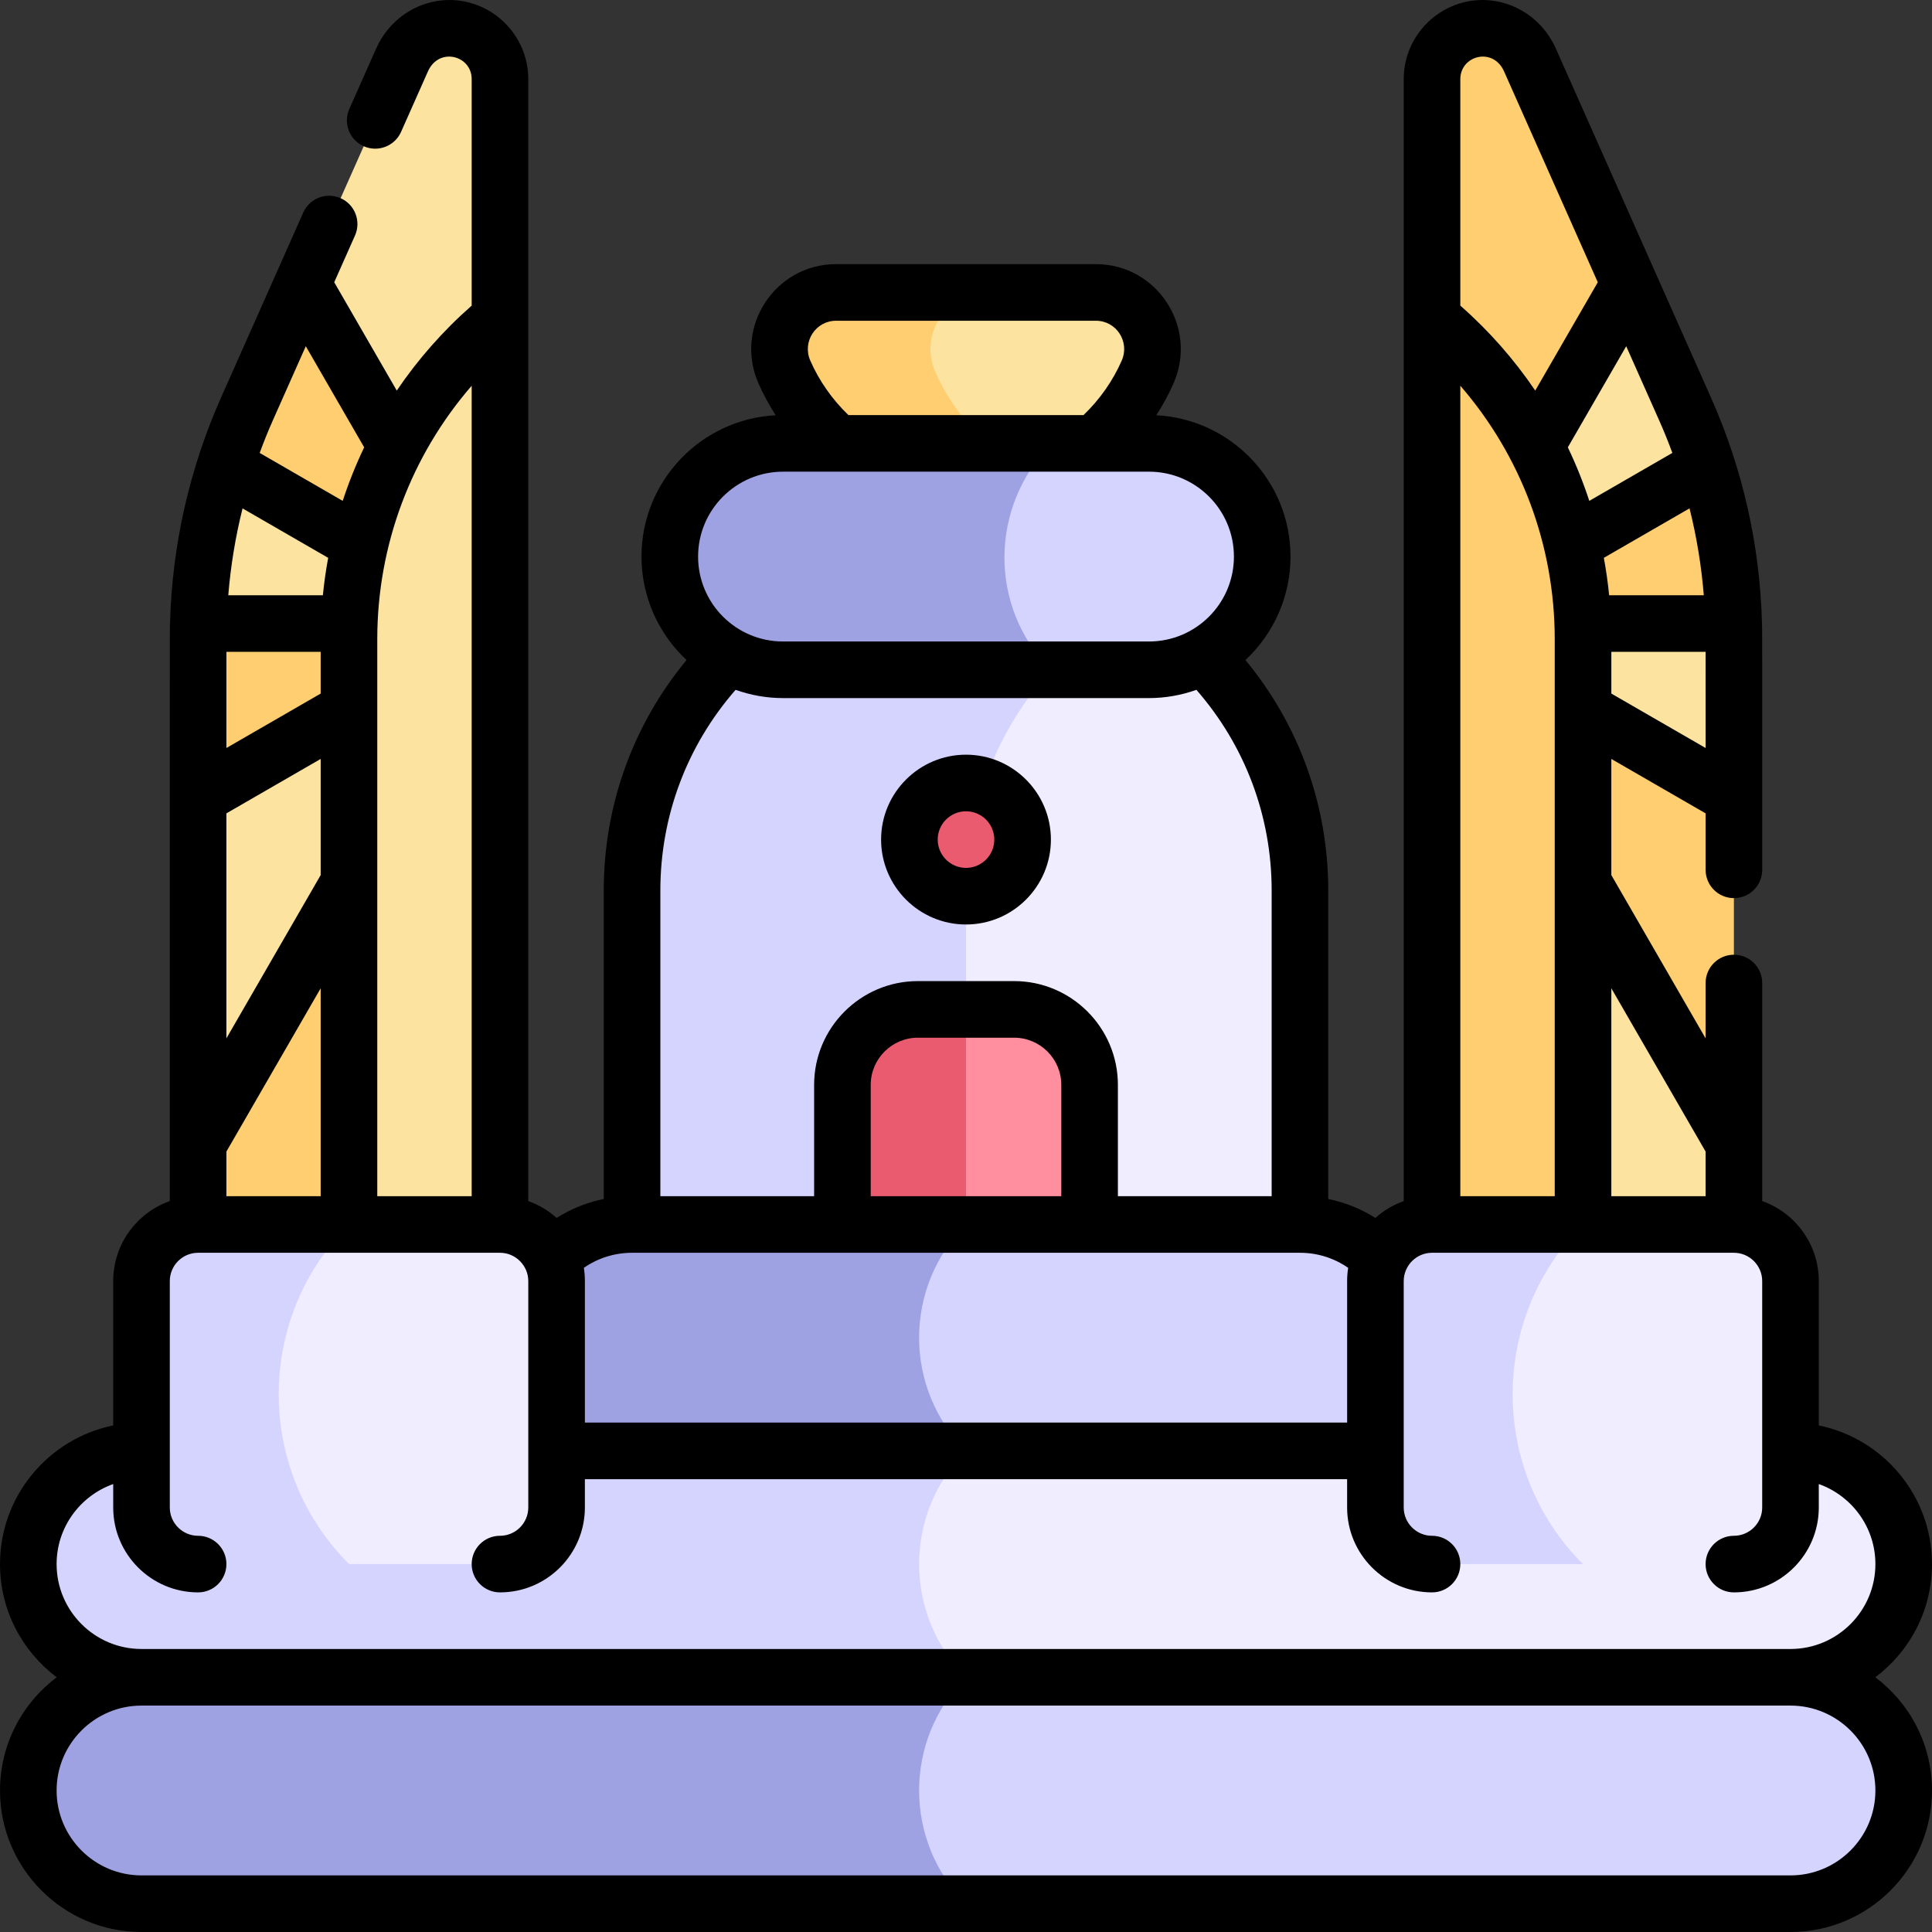
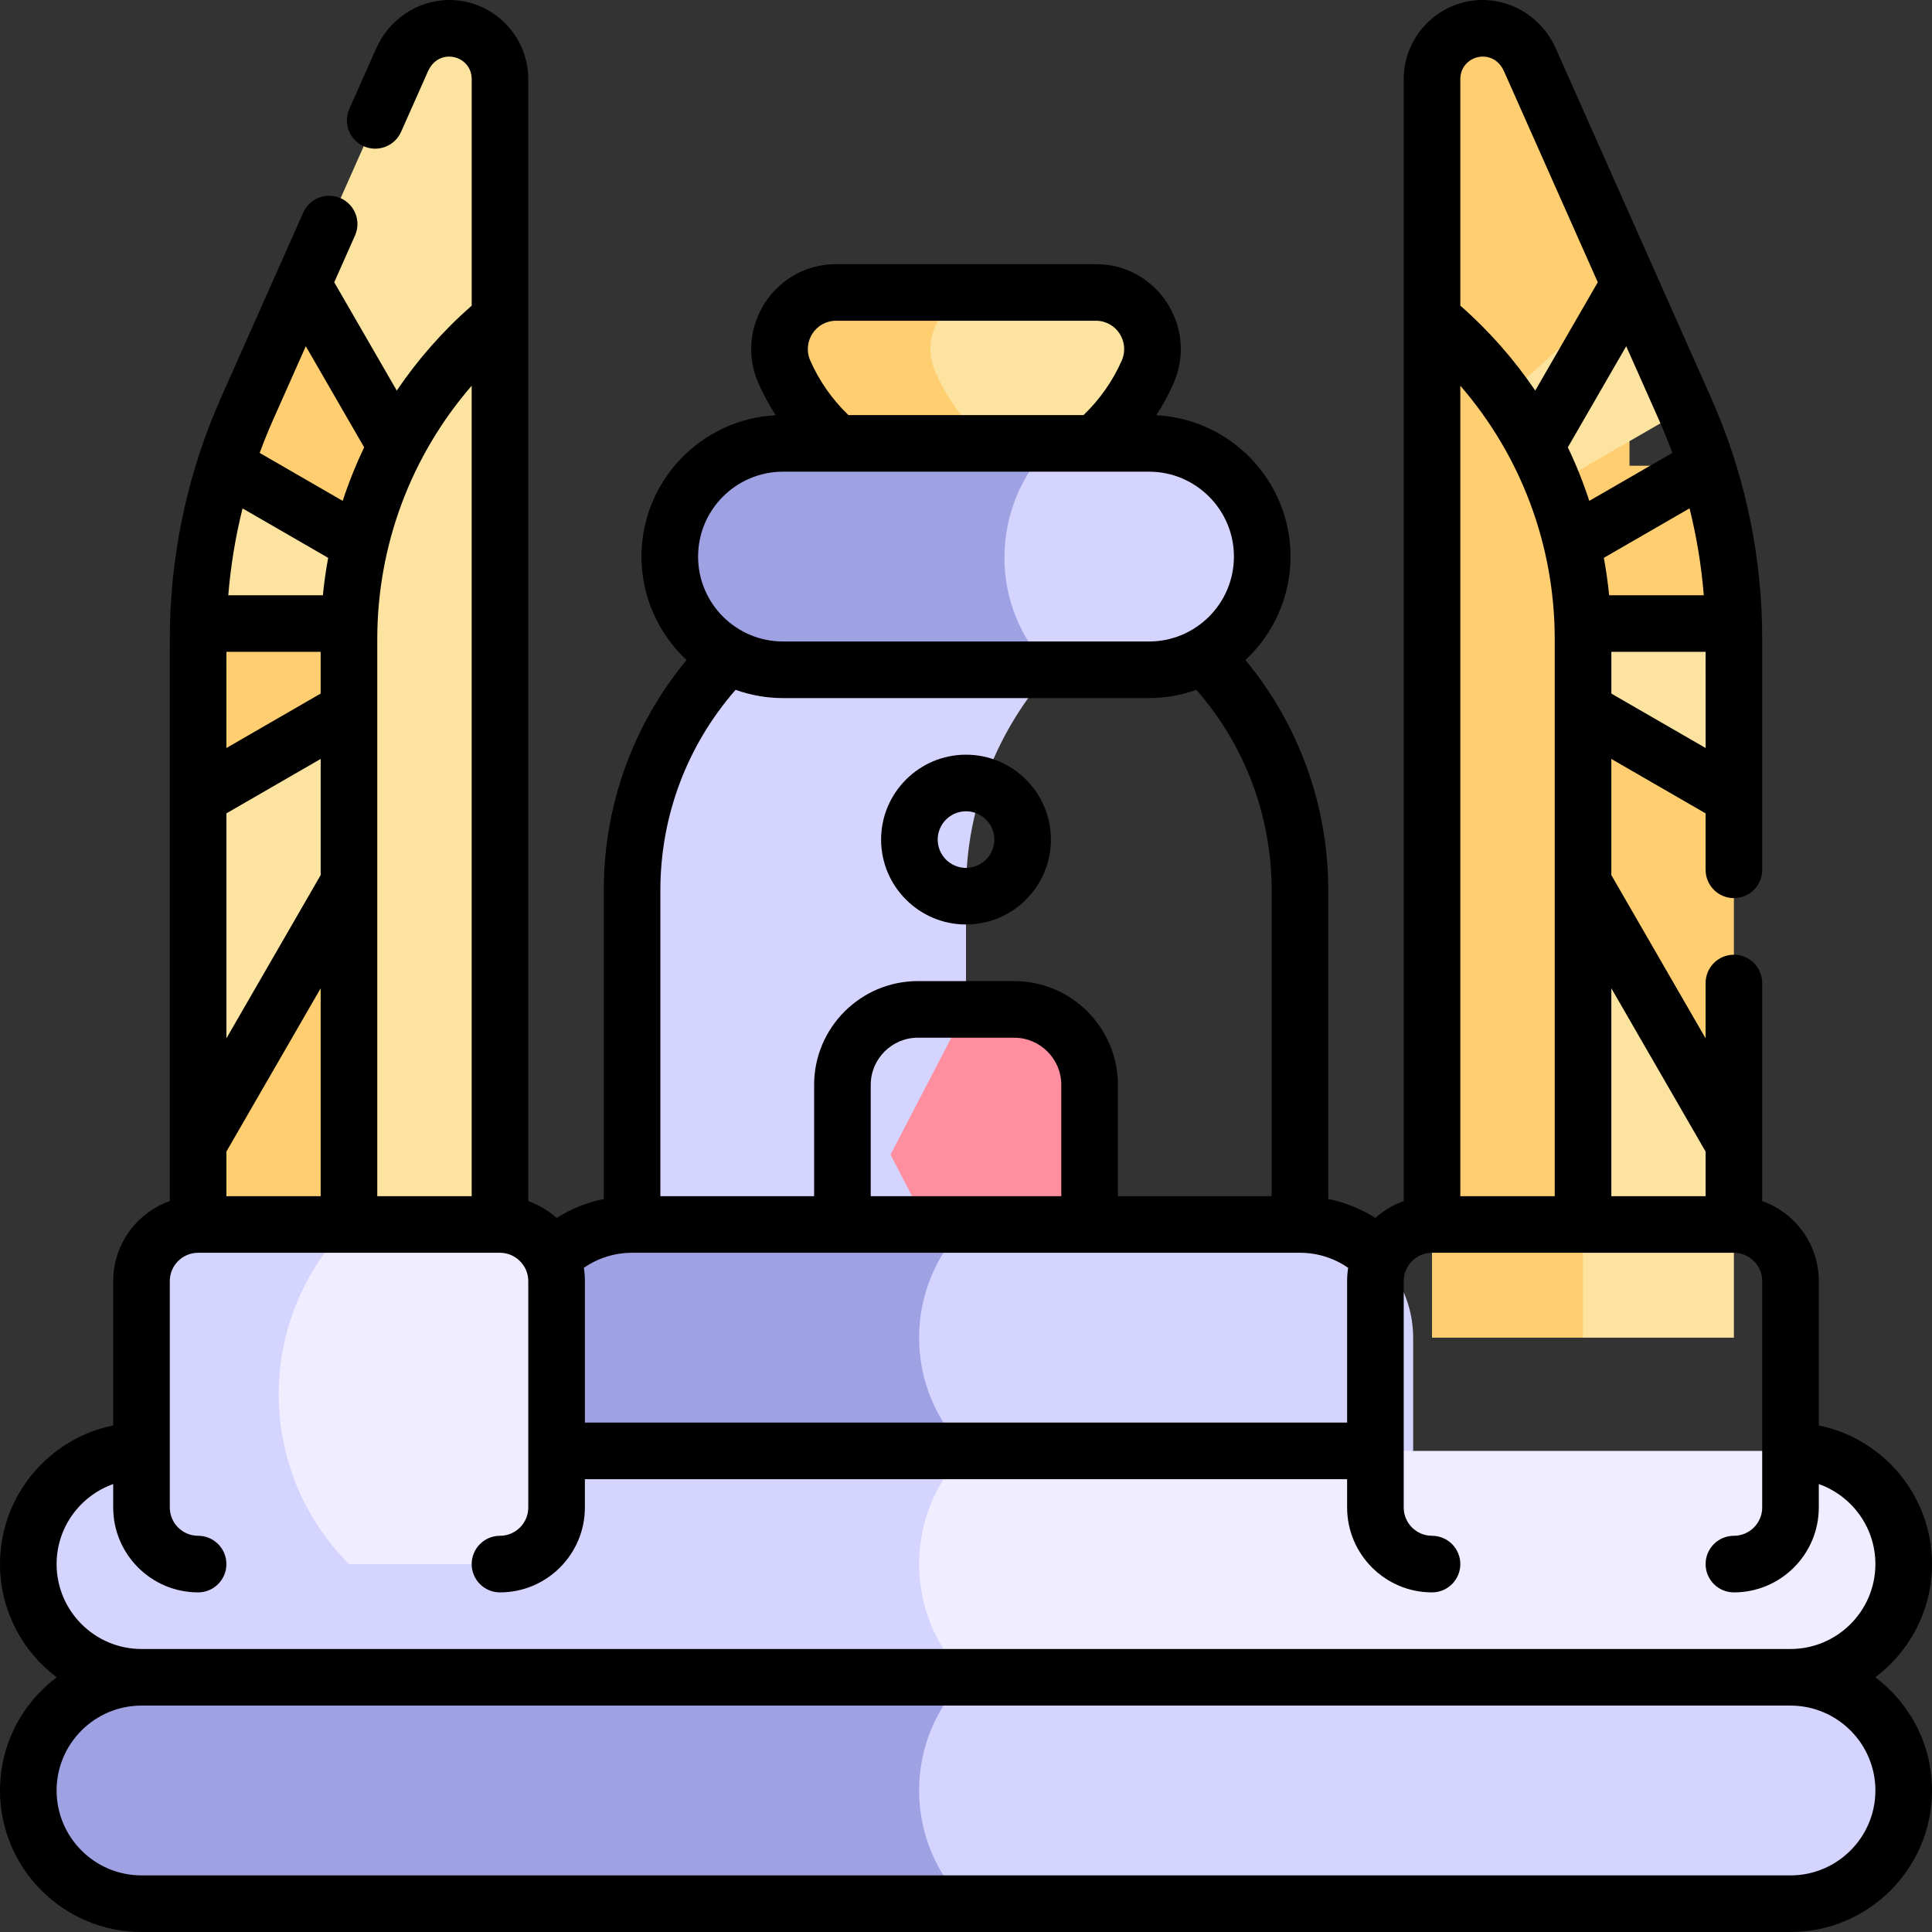
<svg xmlns="http://www.w3.org/2000/svg" id="Capa_1" enable-background="new 0 0 512 512" height="512" viewBox="0 0 512 512" width="512">
  <rect x="0" y="0" width="512" height="512" fill="#333333" stroke="none" />
  <g>
    <g>
      <path d="m261.586 77.5h-40c-10.843 0-18.077 11.14-13.724 21.071 8.12 18.523 26.618 31.463 48.138 31.463 7.083 0 13.834-1.409 20-3.95z" fill="#ffce71" />
      <path d="m304.138 98.571c4.354-9.931-2.88-21.071-13.724-21.071h-28.828c-10.843 0-18.077 11.14-13.724 21.071 5.447 12.427 15.57 22.333 28.138 27.513 12.568-5.18 22.69-15.086 28.138-27.513z" fill="#fce3a0" />
    </g>
    <g>
-       <path d="m300.5 159.49h-77.5v225.01h33l88.5-60v-88.5c0-32.653-17.687-61.172-44-76.51z" fill="#efedff" />
      <path d="m256 147.5c-48.877 0-88.5 39.623-88.5 88.5v88.5l88.5 60v-40-77-31.5c0-22.427 8.58-42.905 22.479-58.5 6.337-7.111 13.781-13.207 22.021-18.01-13.074-7.62-28.276-11.99-44.5-11.99z" fill="#d4d4ff" />
    </g>
    <g>
      <path d="m268.751 267.5h-12.751l-20 38.5 20 38.5 32.751-20v-37c0-11.046-8.954-20-20-20z" fill="#ff8e9e" />
    </g>
-     <path d="m243.249 267.5c-11.046 0-20 8.954-20 20v37l32.751 20v-77z" fill="#ea5b70" />
    <g>
      <path d="m474.5 444.5-100-30-118.5 30-33 30 33 30h218.5c16.569 0 30-13.432 30-30 0-16.569-13.431-30-30-30z" fill="#d4d4ff" />
      <path d="m256 444.5-118.5-30-100 30c-16.569 0-30 13.431-30 30 0 16.568 13.431 30 30 30h218.5c-16.569-16.568-16.569-43.432 0-60z" fill="#9ea2e3" />
    </g>
    <g>
      <path d="m344.5 324.5h-88.5l-33 30 33 30 57.964 20 60.536-20v-30c0-16.569-13.431-30-30-30z" fill="#d4d4ff" />
      <path d="m256 324.5h-88.5c-16.569 0-30 13.431-30 30v30l59.25 20 59.25-20c-16.569-16.568-16.569-43.432 0-60z" fill="#9ea2e3" />
    </g>
    <g>
      <path d="m118.744 7.503c-5.321.111-10.027 3.509-12.188 8.373l-26.388 59.372v48.182h-20.467c-4.343 13.511-6.755 27.589-7.143 41.816l15.942 22.878-16 23.094v91.946l40 51.336h40v-333.531c0-7.438-6.122-13.625-13.756-13.466z" fill="#fce3a0" />
      <g fill="#ffce71">
        <path d="m80.168 75.248-14.74 33.164c-2.182 4.91-4.09 9.924-5.728 15.018l35.731 20.629c1.564-6.616 3.747-13.096 6.55-19.402l2.92-6.569z" />
        <path d="m52.5 169.332v41.885l40-23.094v-18.792c0-1.366.034-2.728.083-4.087h-40.025c-.037 1.362-.058 2.725-.058 4.088z" />
        <path d="m52.5 303.224v51.276h40v-34.961-85.657l-40 69.282z" />
      </g>
    </g>
    <g>
      <path d="m393.256 7.503c5.321.111 10.027 3.509 12.188 8.373l26.388 59.372v48.182h20.467c4.343 13.511 6.755 27.589 7.143 41.816l-15.942 22.878 16 23.094v91.946l-40 51.336h-40v-333.531c0-7.438 6.122-13.625 13.756-13.466z" fill="#ffce71" />
      <g fill="#fce3a0">
-         <path d="m431.832 75.248 14.74 33.164c2.182 4.91 4.09 9.924 5.728 15.018l-35.731 20.629c-1.564-6.616-3.747-13.096-6.55-19.402l-2.92-6.569z" />
+         <path d="m431.832 75.248 14.74 33.164l-35.731 20.629c-1.564-6.616-3.747-13.096-6.55-19.402l-2.92-6.569z" />
        <path d="m459.5 169.332v41.885l-40-23.094v-18.792c0-1.366-.034-2.728-.083-4.087h40.026c.036 1.362.057 2.725.057 4.088z" />
        <path d="m459.5 303.224v51.276h-40v-34.961-85.657l40 69.282z" />
      </g>
    </g>
    <g>
      <path d="m474.5 384.5h-218.5l-33 30 33 30h218.5c16.569 0 30-13.432 30-30 0-16.569-13.431-30-30-30z" fill="#efedff" />
      <path d="m256 384.5h-218.5c-16.569 0-30 13.431-30 30 0 16.568 13.431 30 30 30h218.5c-16.569-16.568-16.569-43.432 0-60z" fill="#d4d4ff" />
    </g>
-     <circle cx="256" cy="222.5" fill="#ea5b70" r="15" />
    <g>
      <path d="m304.5 117.5h-25.75l-55.75 30 55.479 30h26.021c16.569 0 30-13.432 30-30 0-16.569-13.431-30-30-30z" fill="#d4d4ff" />
      <path d="m278.75 117.5h-71.25c-16.569 0-30 13.431-30 30 0 16.568 13.431 30 30 30h70.979c-16.569-16.568-16.298-43.432.271-60z" fill="#9ea2e3" />
    </g>
    <g>
      <path d="m52.5 324.5c-8.284 0-15 6.716-15 15v60c0 8.284 6.716 15 15 15h40v-90z" fill="#d4d4ff" />
      <g>
        <path d="m132.5 324.5h-40c-24.853 24.853-24.853 65.147 0 90h40c8.284 0 15-6.716 15-15v-60c0-8.284-6.716-15-15-15z" fill="#efedff" />
      </g>
    </g>
    <g>
-       <path d="m379.5 324.5c-8.284 0-15 6.716-15 15v60c0 8.284 6.716 15 15 15h40v-90z" fill="#d4d4ff" />
      <g>
-         <path d="m459.5 324.5h-40c-24.853 24.853-24.853 65.147 0 90h40c8.284 0 15-6.716 15-15v-60c0-8.284-6.716-15-15-15z" fill="#efedff" />
-       </g>
+         </g>
    </g>
    <g>
      <path d="m256 245c12.406 0 22.5-10.093 22.5-22.5s-10.094-22.5-22.5-22.5-22.5 10.093-22.5 22.5 10.094 22.5 22.5 22.5zm0-30c4.136 0 7.5 3.364 7.5 7.5s-3.364 7.5-7.5 7.5-7.5-3.364-7.5-7.5 3.364-7.5 7.5-7.5z" />
      <path d="m496.974 444.5c9.117-6.847 15.026-17.746 15.026-30 0-18.11-12.904-33.261-30-36.745v-38.255c0-9.777-6.271-18.114-15-21.21l.002-57.781c0-4.142-3.357-7.5-7.5-7.5-4.142 0-7.5 3.358-7.5 7.5v14.668l-24.982-43.27v-30.781l24.984 14.424v14.964c0 4.142 3.357 7.5 7.499 7.5h.001c4.142 0 7.5-3.357 7.5-7.5.002-63.532.006-63.484-.051-65.095l-.013-.379c-.564-20.691-5.11-40.769-13.514-59.676l-41.128-92.534c-3.265-7.348-10.495-12.742-19.33-12.83-11.562 0-20.968 9.407-20.968 20.969v297.336c-2.775.986-5.328 2.503-7.513 4.464-3.826-2.421-8.042-4.124-12.487-5.021v-81.748c0-22.532-7.741-43.913-21.949-61.078 7.514-7.006 11.949-16.887 11.949-27.422 0-20.033-15.789-36.447-35.577-37.451 1.753-2.702 3.298-5.532 4.584-8.466 6.527-14.892-4.358-31.583-20.593-31.583h-68.828c-16.254 0-27.112 16.71-20.593 31.583 1.287 2.935 2.83 5.765 4.58 8.466-19.786 1.006-35.573 17.419-35.573 37.451 0 10.531 4.433 20.411 11.944 27.417-14.205 17.165-21.944 38.548-21.944 61.083v81.747c-4.445.897-8.661 2.6-12.487 5.021-2.186-1.961-4.739-3.478-7.513-4.464v-297.335c0-11.562-9.406-20.969-20.968-20.969-8.824.087-16.062 5.474-19.331 12.831l-7.122 16.026c-1.683 3.785.022 8.217 3.808 9.9 3.78 1.68 8.217-.021 9.899-3.807l7.123-16.028c2.905-6.536 11.591-4.239 11.591 2.047v60.027c-7.635 6.707-14.282 14.282-19.855 22.514l-16.573-28.706 5.503-12.382c1.683-3.785-.022-8.218-3.808-9.9-3.783-1.682-8.218.021-9.899 3.807l-21.794 49.037c-8.331 18.748-12.952 39.052-13.514 59.674l-.013.379c-.066 1.904-.052-2.202-.048 152.871-8.729 3.096-15 11.432-15 21.21v38.255c-17.095 3.484-29.999 18.635-29.999 36.745 0 12.254 5.909 23.153 15.026 30-9.117 6.847-15.026 17.746-15.026 30 0 20.678 16.822 37.5 37.5 37.5h437c20.678 0 37.5-16.822 37.5-37.5 0-12.254-5.909-23.153-15.026-30zm-44.974-139.325v11.825h-24.98v-55.094zm-65-202.951c16.057 18.526 25.02 42.239 25.02 67.18v147.596h-25.02zm39.436 55.521c-.329-3.335-.798-6.641-1.404-9.912l22.711-13.112c1.889 7.539 3.149 15.227 3.78 23.025zm.584 15h24.978c.005 4.48.007 12.148.007 25.485l-24.984-14.425v-11.06zm16.173-52.718-22.013 12.709c-1.588-4.853-3.487-9.59-5.689-14.185l15.471-26.796 8.757 19.702c1.256 2.828 2.408 5.687 3.474 8.57zm-44.602-101.105 24.837 55.882-16.573 28.705c-5.573-8.232-12.22-15.807-19.855-22.514v-60.026c0-6.279 8.683-8.592 11.591-2.047zm-243.866 317.067c3.729-2.586 8.14-3.989 12.775-3.989h177c4.636 0 9.047 1.402 12.775 3.989-.183 1.155-.275 2.327-.275 3.511v37.5h-202v-37.5c0-1.184-.093-2.356-.275-3.511zm126.526-18.989h-50.502v-29.5c0-6.893 5.607-12.5 12.5-12.5h25.502c6.893 0 12.5 5.607 12.5 12.5zm-59.665-232h68.828c5.429 0 9.047 5.56 6.854 10.561-2.358 5.381-5.835 10.327-10.127 14.439h-62.301c-4.277-4.106-7.748-9.051-10.11-14.44-2.188-4.993 1.42-10.56 6.856-10.56zm-14.086 40h97c12.406 0 22.5 10.093 22.5 22.5 0 12.42-10.079 22.5-22.5 22.5h-97c-12.444 0-22.5-10.106-22.5-22.5 0-12.407 10.094-22.5 22.5-22.5zm-12.566 57.814c4.02 1.428 8.275 2.186 12.566 2.186h97c4.288 0 8.541-.757 12.558-2.184 12.886 14.753 19.942 33.442 19.942 53.184v81h-40.749v-29.5c0-15.164-12.337-27.5-27.5-27.5h-25.502c-15.163 0-27.5 12.336-27.5 27.5v29.5h-40.749v-81c0-19.745 7.053-38.435 19.934-53.186zm-69.934-80.59v214.776h-25.02v-147.596c0-24.941 8.963-48.654 25.02-67.18zm-38.031 45.609c-.606 3.271-1.075 6.577-1.404 9.912h-25.069c.634-7.762 1.892-15.456 3.784-23.012zm-1.989 24.912v11.06l-24.983 14.424c0-13.34.001-21.006.006-25.484zm-24.982 42.804 24.983-14.424v30.781l-24.982 43.27zm.002 101.451v-11.826l24.981-43.268v55.094zm21.038-225.246 15.471 26.797c-2.202 4.595-4.101 9.333-5.688 14.185l-22.003-12.704c1.07-2.905 2.221-5.776 3.464-8.576zm-66.038 322.746c0-9.777 6.271-18.114 15-21.21v6.21c0 12.407 10.094 22.5 22.5 22.5 4.143 0 7.5-3.358 7.5-7.5s-3.357-7.5-7.5-7.5c-4.136 0-7.5-3.364-7.5-7.5v-60c0-4.136 3.364-7.5 7.5-7.5h80c4.175 0 7.5 3.433 7.5 7.5v60c0 4.136-3.364 7.5-7.5 7.5-4.143 0-7.5 3.358-7.5 7.5s3.357 7.5 7.5 7.5c12.406 0 22.5-10.093 22.5-22.5v-7.5h202v7.5c0 12.407 10.094 22.5 22.5 22.5 4.143 0 7.5-3.358 7.5-7.5s-3.357-7.5-7.5-7.5c-4.136 0-7.5-3.364-7.5-7.5v-60c0-4.061 3.319-7.5 7.5-7.5h80c4.136 0 7.5 3.364 7.5 7.5v60c0 4.136-3.364 7.5-7.5 7.5-4.143 0-7.5 3.358-7.5 7.5s3.357 7.5 7.5 7.5c12.406 0 22.5-10.093 22.5-22.5v-6.21c8.729 3.096 15 11.432 15 21.21 0 12.407-10.094 22.5-22.5 22.5h-437c-12.406 0-22.5-10.093-22.5-22.5zm459.5 82.5h-437c-12.406 0-22.5-10.093-22.5-22.5s10.094-22.5 22.5-22.5h437c12.406 0 22.5 10.093 22.5 22.5s-10.094 22.5-22.5 22.5z" />
    </g>
  </g>
</svg>